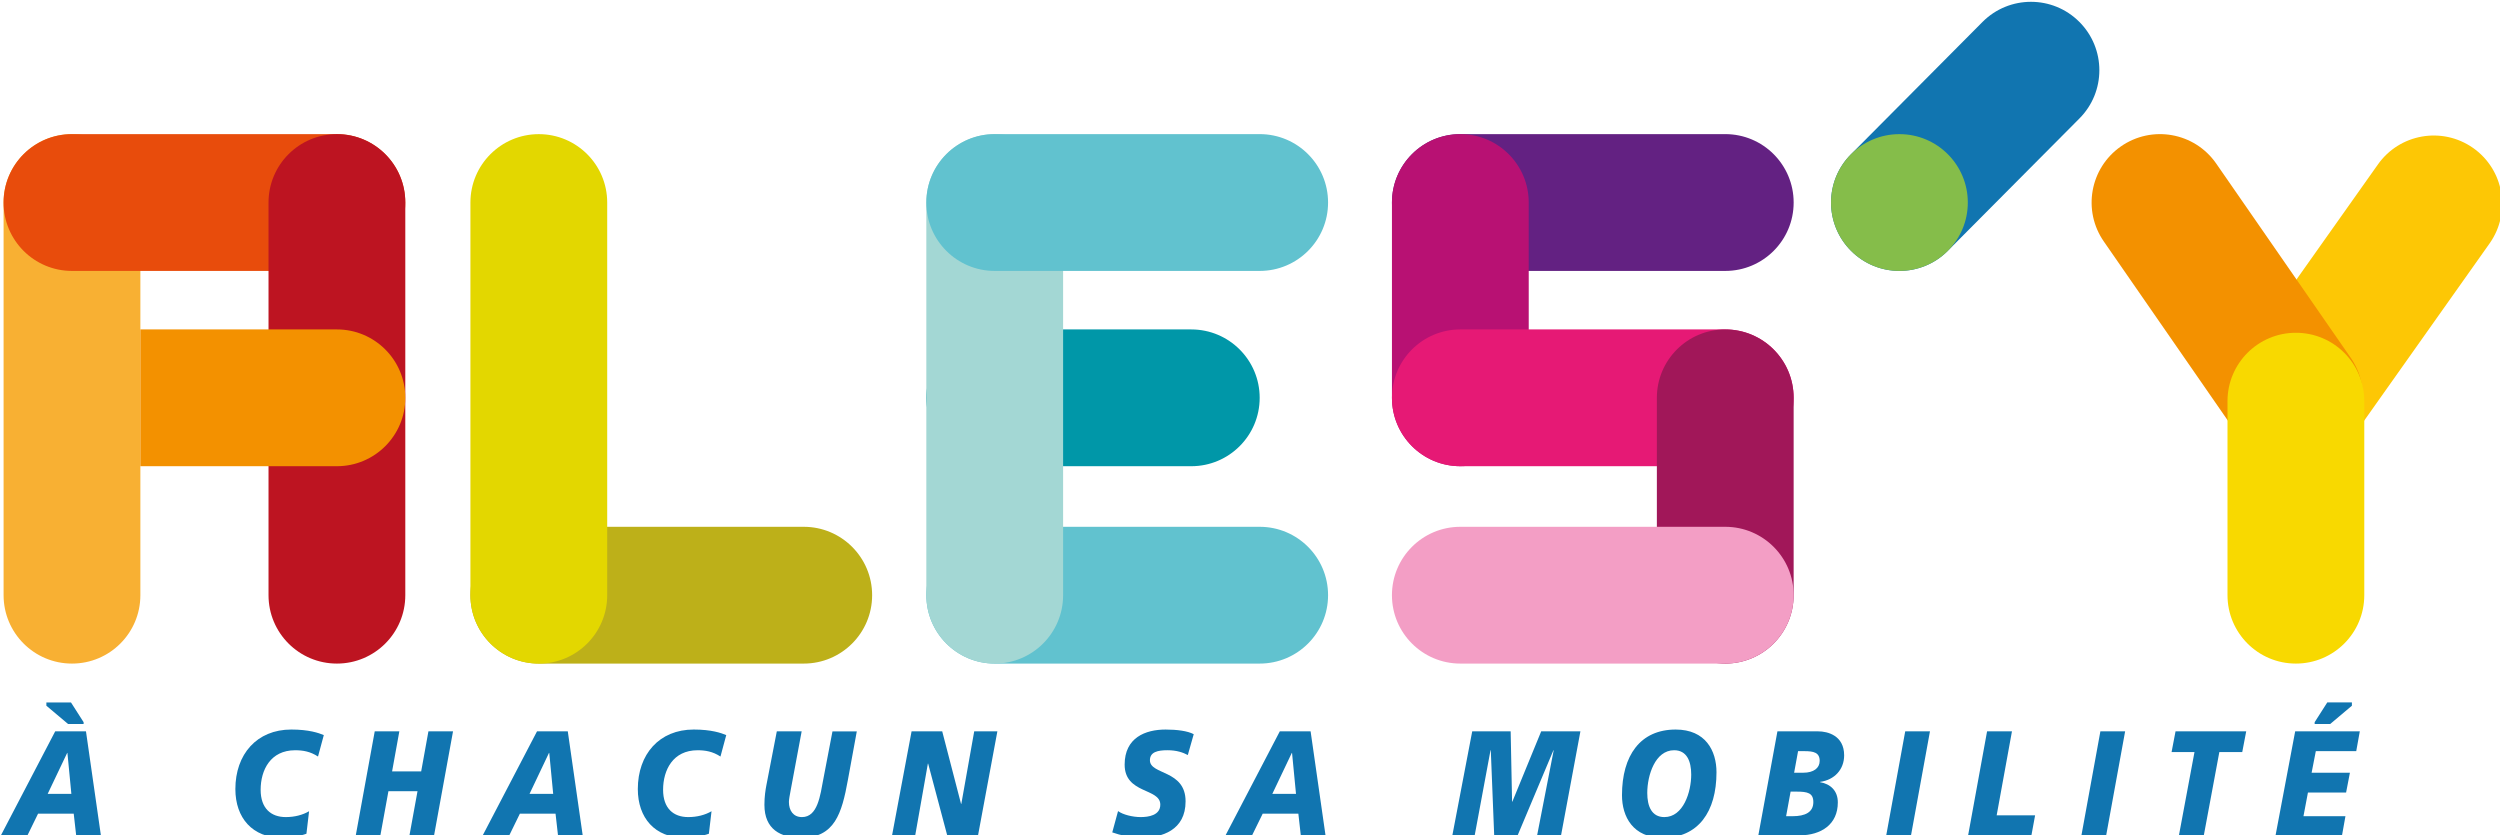
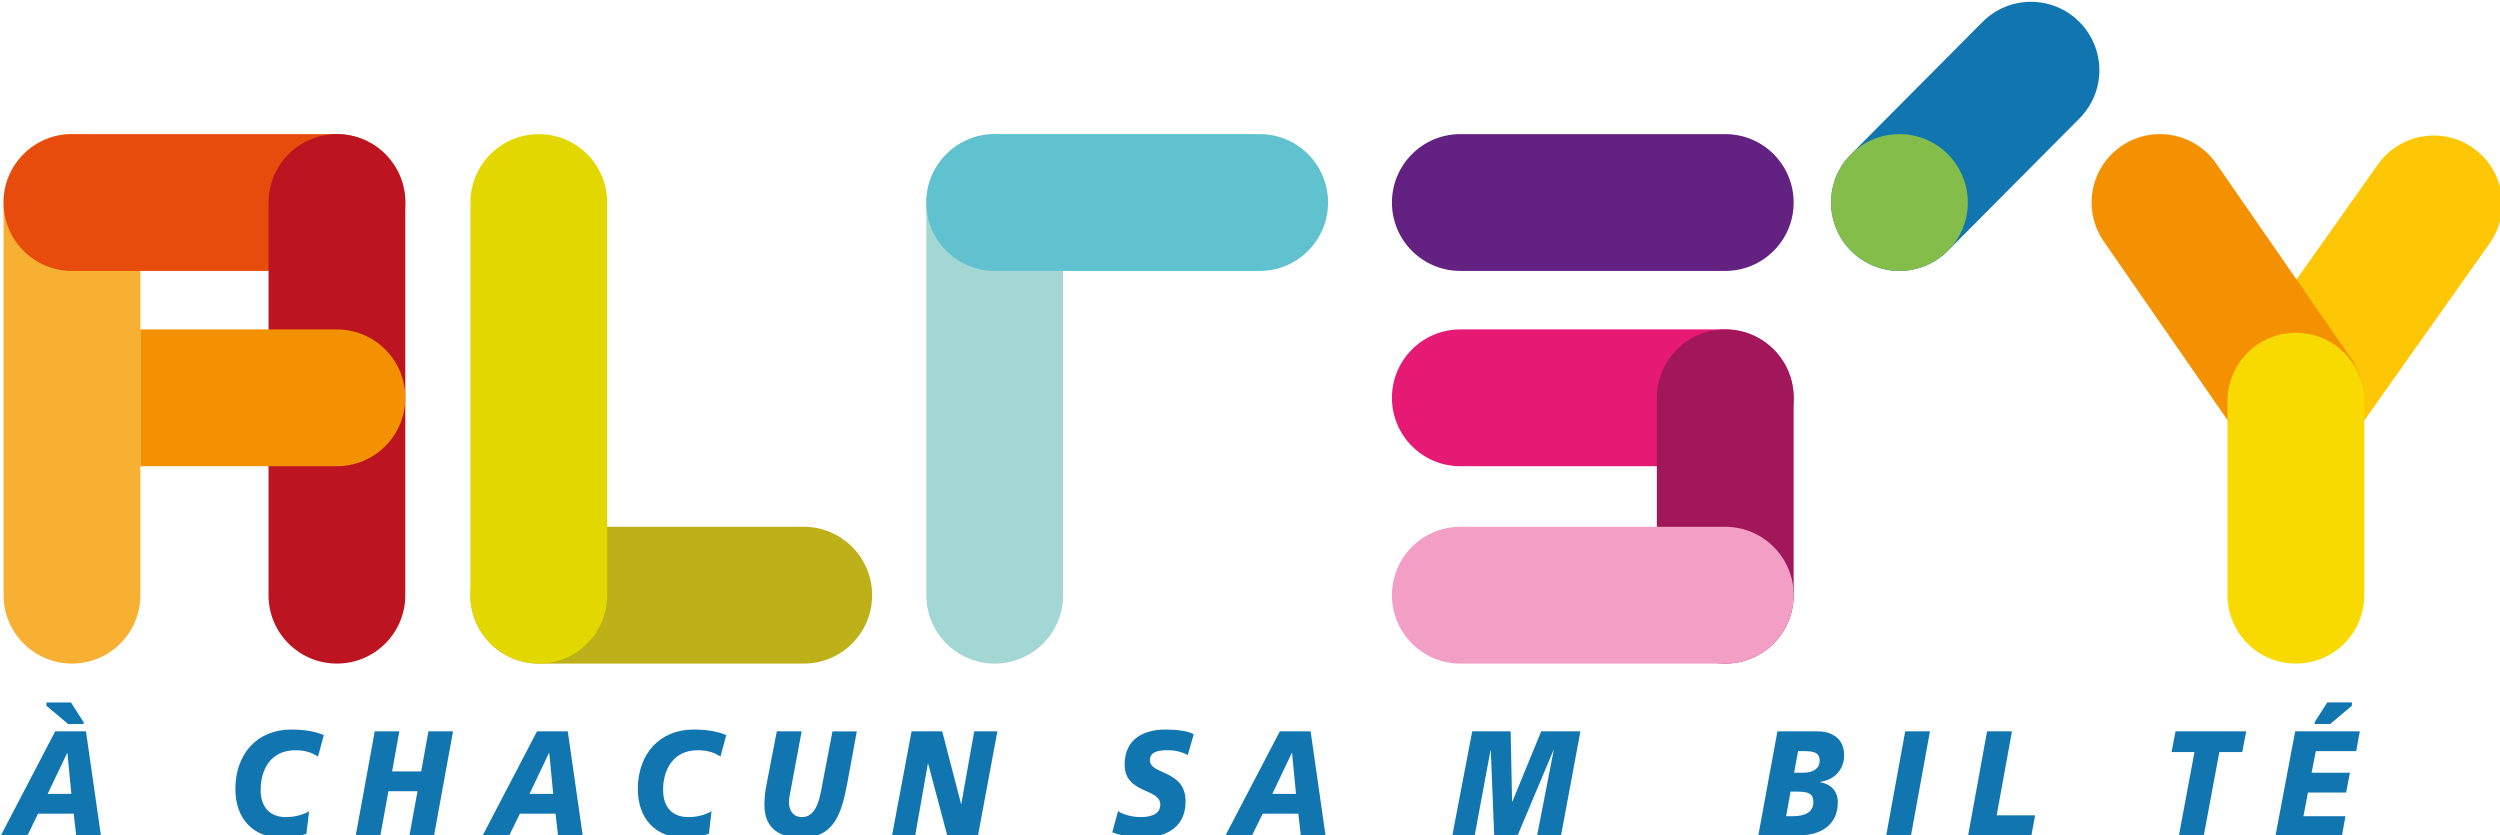
<svg xmlns="http://www.w3.org/2000/svg" xmlns:ns1="http://www.inkscape.org/namespaces/inkscape" xmlns:ns2="http://sodipodi.sourceforge.net/DTD/sodipodi-0.dtd" width="123.849mm" height="41.388mm" viewBox="0 0 123.849 41.388" version="1.1" id="svg2890" ns1:version="1.1 (c68e22c387, 2021-05-23)" ns2:docname="Logo Ales'y.svg">
  <ns2:namedview id="namedview2892" pagecolor="#ffffff" bordercolor="#666666" borderopacity="1.0" ns1:pageshadow="2" ns1:pageopacity="0.0" ns1:pagecheckerboard="0" ns1:document-units="mm" showgrid="false" fit-margin-top="0" fit-margin-left="0" fit-margin-right="0" fit-margin-bottom="0" ns1:zoom="0.74118967" ns1:cx="520.10978" ns1:cy="448.60312" ns1:window-width="1920" ns1:window-height="1017" ns1:window-x="-8" ns1:window-y="-8" ns1:window-maximized="1" ns1:current-layer="layer1" />
  <defs id="defs2887" />
  <g ns1:label="Calque 1" ns1:groupmode="layer" id="layer1" transform="translate(32.653,-29.996)">
    <g id="g2839" transform="matrix(0.353,0,0,0.353,-77.946,-113.552)">
      <path style="fill:#1175b0;fill-opacity:1;fill-rule:nonzero;stroke:none" d="m 137.77,512.316 h -0.035 L 135,518.062 h 3.324 z m -2.953,-6.625 v -0.461 h 3.453 l 1.773,2.773 v 0.254 h -2.18 z m 1.238,3.598 h 4.32 l 2.105,14.684 h -3.473 l -0.352,-3.133 h -5.004 l -1.531,3.133 h -3.73 z m 0,0" id="path2057" />
      <path style="fill:#1175b0;fill-opacity:1;fill-rule:nonzero;stroke:none" d="m 172.938,512.824 c -1.09,-0.715 -2.125,-0.883 -3.211,-0.883 -3.457,0 -4.84,2.773 -4.84,5.551 0,2.609 1.457,3.828 3.527,3.828 1.238,0 2.363,-0.293 3.27,-0.82 l -0.371,3.156 c -0.832,0.316 -2.273,0.566 -3.434,0.566 -4.156,0 -6.539,-2.797 -6.539,-6.836 0,-4.879 3.008,-8.352 7.848,-8.352 2.477,0 3.863,0.484 4.562,0.781 z m 0,0" id="path2059" />
      <path style="fill:#1175b0;fill-opacity:1;fill-rule:nonzero;stroke:none" d="m 180.898,509.289 h 3.453 l -1.016,5.617 h 4.082 l 1.016,-5.617 h 3.453 l -2.676,14.684 h -3.453 l 1.145,-6.289 h -4.082 l -1.145,6.289 h -3.453 z m 0,0" id="path2061" />
      <path style="fill:#1175b0;fill-opacity:1;fill-rule:nonzero;stroke:none" d="m 205.391,512.316 h -0.039 l -2.73,5.746 h 3.32 z m -1.719,-3.027 h 4.32 l 2.105,14.684 h -3.469 l -0.355,-3.133 h -5.004 l -1.531,3.133 h -3.73 z m 0,0" id="path2063" />
      <path style="fill:#1175b0;fill-opacity:1;fill-rule:nonzero;stroke:none" d="m 229.418,512.824 c -1.09,-0.715 -2.125,-0.883 -3.215,-0.883 -3.453,0 -4.836,2.773 -4.836,5.551 0,2.609 1.457,3.828 3.527,3.828 1.238,0 2.363,-0.293 3.27,-0.82 l -0.371,3.156 c -0.832,0.316 -2.273,0.566 -3.434,0.566 -4.156,0 -6.539,-2.797 -6.539,-6.836 0,-4.879 3.008,-8.352 7.848,-8.352 2.477,0 3.859,0.484 4.562,0.781 z m 0,0" id="path2065" />
      <path style="fill:#1175b0;fill-opacity:1;fill-rule:nonzero;stroke:none" d="m 247.297,516.125 c -0.848,4.672 -1.848,8.098 -6.539,8.098 -2.898,0 -5.172,-1.176 -5.172,-4.625 0,-1.16 0.152,-2.105 0.281,-2.777 l 1.457,-7.531 h 3.488 l -1.551,8.309 c -0.129,0.695 -0.238,1.262 -0.238,1.598 0,1.199 0.609,2.125 1.828,2.125 2.219,0 2.566,-3.027 3.012,-5.383 l 1.273,-6.648 h 3.414 z m 0,0" id="path2067" />
      <path style="fill:#1175b0;fill-opacity:1;fill-rule:nonzero;stroke:none" d="m 256.238,509.289 h 4.301 l 2.641,10.18 h 0.039 l 1.809,-10.18 h 3.25 l -2.73,14.684 h -4.285 L 258.562,513.812 h -0.035 l -1.793,10.16 h -3.25 z m 0,0" id="path2069" />
      <path style="fill:#1175b0;fill-opacity:1;fill-rule:nonzero;stroke:none" d="m 295.004,512.613 c -0.664,-0.359 -1.57,-0.676 -2.844,-0.676 -1.367,0 -2.473,0.234 -2.473,1.41 0,2.082 5.004,1.305 5.004,5.766 0,4.059 -3.305,5.113 -6.297,5.113 -1.332,0 -2.863,-0.359 -3.992,-0.758 l 0.812,-2.988 c 0.684,0.504 2.051,0.84 3.18,0.84 1.07,0 2.75,-0.23 2.75,-1.746 0,-2.355 -5.004,-1.473 -5.004,-5.617 0,-3.785 2.918,-4.922 5.742,-4.922 1.59,0 3.086,0.191 3.953,0.652 z m 0,0" id="path2071" />
      <path style="fill:#1175b0;fill-opacity:1;fill-rule:nonzero;stroke:none" d="m 309.633,512.316 h -0.035 l -2.734,5.746 h 3.324 z m -1.719,-3.027 h 4.324 l 2.105,14.684 h -3.473 l -0.352,-3.133 h -5.004 l -1.535,3.133 H 300.25 Z m 0,0" id="path2073" />
      <path style="fill:#1175b0;fill-opacity:1;fill-rule:nonzero;stroke:none" d="m 334.918,509.289 h 5.395 l 0.199,9.867 h 0.039 l 4.047,-9.867 h 5.504 l -2.734,14.684 h -3.359 l 2.344,-12.031 h -0.039 l -5.059,12.031 h -3.25 l -0.48,-12.031 h -0.039 L 335.25,523.973 h -3.137 z m 0,0" id="path2075" />
-       <path style="fill:#1175b0;fill-opacity:1;fill-rule:nonzero;stroke:none" d="m 363.25,511.938 c -2.66,0 -3.766,3.516 -3.766,5.996 0,1.852 0.609,3.387 2.398,3.387 2.66,0 3.77,-3.512 3.77,-5.973 0,-1.852 -0.609,-3.41 -2.402,-3.41 m -1.586,12.289 c -4.191,0 -5.727,-2.969 -5.727,-5.977 0,-5.574 2.566,-9.215 7.535,-9.215 4.191,0 5.727,2.969 5.727,5.996 0,5.555 -2.566,9.195 -7.535,9.195" id="path2077" />
      <path style="fill:#1175b0;fill-opacity:1;fill-rule:nonzero;stroke:none" d="m 380.094,515.094 h 1.293 c 1.441,0 2.293,-0.652 2.293,-1.66 0,-1.18 -0.852,-1.367 -2.145,-1.367 h -0.887 z m -1.125,6.102 h 0.926 c 1.734,0 2.895,-0.547 2.895,-1.977 0,-1.285 -0.809,-1.473 -2.363,-1.473 h -0.828 z M 377.75,509.289 h 5.727 c 1.328,0 3.637,0.59 3.637,3.367 0,1.977 -1.348,3.449 -3.379,3.723 v 0.043 c 1.477,0.25 2.492,1.219 2.492,2.836 0,3.117 -2.344,4.586 -5.301,4.629 l -5.871,0.086 z m 0,0" id="path2079" />
      <path style="fill:#1175b0;fill-opacity:1;fill-rule:nonzero;stroke:none" d="m 395.684,509.289 h 3.473 l -2.676,14.684 h -3.477 z m 0,0" id="path2081" />
      <path style="fill:#1175b0;fill-opacity:1;fill-rule:nonzero;stroke:none" d="m 407.172,509.289 h 3.492 l -2.145,11.781 h 5.395 l -0.535,2.902 h -8.883 z m 0,0" id="path2083" />
-       <path style="fill:#1175b0;fill-opacity:1;fill-rule:nonzero;stroke:none" d="m 423.074,509.289 h 3.473 l -2.676,14.684 h -3.473 z m 0,0" id="path2085" />
      <path style="fill:#1175b0;fill-opacity:1;fill-rule:nonzero;stroke:none" d="m 436.281,512.191 h -3.215 l 0.555,-2.902 h 9.918 l -0.555,2.902 h -3.215 l -2.195,11.781 h -3.492 z m 0,0" id="path2087" />
      <path style="fill:#1175b0;fill-opacity:1;fill-rule:nonzero;stroke:none" d="m 454.918,505.227 h 3.453 v 0.465 l -3.047,2.566 h -2.18 v -0.254 z m -4.508,4.062 h 9.07 l -0.5,2.777 h -5.672 l -0.59,3.027 h 5.375 l -0.535,2.777 h -5.355 l -0.629,3.324 h 5.891 l -0.496,2.777 h -9.328 z m 0,0" id="path2089" />
      <path style="fill:#f8b033;fill-opacity:1;fill-rule:nonzero;stroke:none" d="m 148.008,490.18 v -55.105 c 0,-5.301 -4.297,-9.598 -9.598,-9.598 -5.301,0 -9.598,4.297 -9.598,9.598 v 55.105 c 0,5.301 4.297,9.598 9.598,9.598 5.301,0 9.598,-4.297 9.598,-9.598" id="path2091" />
-       <path style="fill:#61c2cf;fill-opacity:1;fill-rule:nonzero;stroke:none" d="m 305.09,480.582 h -37.184 c -5.301,0 -9.598,4.297 -9.598,9.598 0,5.301 4.297,9.598 9.598,9.598 h 37.184 c 5.301,0 9.598,-4.297 9.598,-9.598 0,-5.301 -4.297,-9.598 -9.598,-9.598" id="path2093" />
      <path style="fill:#bdb019;fill-opacity:1;fill-rule:nonzero;stroke:none" d="m 241.105,480.582 h -37.18 c -5.301,0 -9.602,4.297 -9.602,9.598 0,5.301 4.301,9.598 9.602,9.598 h 37.18 c 5.301,0 9.598,-4.297 9.598,-9.598 0,-5.301 -4.297,-9.598 -9.598,-9.598" id="path2095" />
      <path style="fill:#632182;fill-opacity:1;fill-rule:nonzero;stroke:none" d="M 370.43,425.473 H 333.25 c -5.301,0 -9.598,4.297 -9.598,9.602 0,5.301 4.297,9.598 9.598,9.598 h 37.18 c 5.301,0 9.598,-4.297 9.598,-9.598 0,-5.305 -4.297,-9.602 -9.598,-9.602" id="path2097" />
-       <path style="fill:#b81173;fill-opacity:1;fill-rule:nonzero;stroke:none" d="m 342.848,462.48 v -27.406 c 0,-5.301 -4.297,-9.598 -9.598,-9.598 -5.301,0 -9.598,4.297 -9.598,9.598 v 27.406 c 0,5.301 4.297,9.598 9.598,9.598 5.301,0 9.598,-4.297 9.598,-9.598" id="path2099" />
      <path style="fill:#e61975;fill-opacity:1;fill-rule:nonzero;stroke:none" d="M 370.43,452.883 H 333.25 c -5.301,0 -9.598,4.297 -9.598,9.598 0,5.301 4.297,9.598 9.598,9.598 h 37.18 c 5.301,0 9.598,-4.297 9.598,-9.598 0,-5.301 -4.297,-9.598 -9.598,-9.598" id="path2101" />
-       <path style="fill:#0097a8;fill-opacity:1;fill-rule:nonzero;stroke:none" d="m 295.488,452.883 h -27.582 c -5.301,0 -9.598,4.297 -9.598,9.598 0,5.301 4.297,9.598 9.598,9.598 h 27.582 c 5.305,0 9.602,-4.297 9.602,-9.598 0,-5.301 -4.297,-9.598 -9.602,-9.598" id="path2103" />
      <path style="fill:#e84c0c;fill-opacity:1;fill-rule:nonzero;stroke:none" d="m 175.59,425.473 h -37.18 c -5.301,0 -9.602,4.297 -9.602,9.602 0,5.301 4.301,9.598 9.602,9.598 h 37.18 c 5.301,0 9.598,-4.297 9.598,-9.598 0,-5.305 -4.297,-9.602 -9.598,-9.602" id="path2105" />
      <path style="fill:#bd1421;fill-opacity:1;fill-rule:nonzero;stroke:none" d="m 185.188,490.18 v -55.105 c 0,-5.301 -4.297,-9.598 -9.598,-9.598 -5.301,0 -9.598,4.297 -9.598,9.598 v 55.105 c 0,5.301 4.297,9.598 9.598,9.598 5.301,0 9.598,-4.297 9.598,-9.598" id="path2107" />
      <path style="fill:#e3d700;fill-opacity:1;fill-rule:nonzero;stroke:none" d="m 213.523,490.18 v -55.105 c 0,-5.301 -4.297,-9.598 -9.598,-9.598 -5.301,0 -9.598,4.297 -9.598,9.598 v 55.105 c 0,5.301 4.297,9.598 9.598,9.598 5.301,0 9.598,-4.297 9.598,-9.598" id="path2109" />
      <path style="fill:#1175b0;fill-opacity:1;fill-rule:nonzero;stroke:none" d="m 401.656,441.859 18.461,-18.566 c 3.75,-3.746 3.75,-9.824 0,-13.574 -3.746,-3.75 -9.824,-3.75 -13.574,0 l -18.457,18.566 c -3.75,3.75 -3.75,9.828 0,13.574 3.746,3.75 9.824,3.75 13.57,0" id="path2111" />
      <path style="fill:#85bd4a;fill-opacity:1;fill-rule:nonzero;stroke:none" d="m 385.273,435.074 c 0,-5.301 4.297,-9.598 9.598,-9.598 5.301,0 9.598,4.297 9.598,9.598 0,5.301 -4.297,9.598 -9.598,9.598 -5.301,0 -9.598,-4.297 -9.598,-9.598" id="path2113" />
      <path style="fill:#fdc705;fill-opacity:1;fill-rule:nonzero;stroke:none" d="m 462,429.762 -19.152,27.055 c -3.039,4.34 -1.984,10.324 2.359,13.367 4.34,3.039 10.328,1.984 13.367,-2.355 l 19.148,-27.055 c 3.039,-4.34 1.984,-10.324 -2.355,-13.367 -4.344,-3.039 -10.328,-1.984 -13.367,2.355" id="path2115" />
      <path style="fill:#f39100;fill-opacity:1;fill-rule:nonzero;stroke:none" d="m 423.582,440.578 18.871,27.25 c 3.039,4.34 9.023,5.395 13.367,2.355 4.34,-3.039 5.398,-9.027 2.355,-13.367 l -18.871,-27.246 c -3.039,-4.344 -9.023,-5.398 -13.367,-2.359 -4.344,3.039 -5.398,9.027 -2.355,13.367" id="path2117" />
      <path style="fill:#f8d900;fill-opacity:1;fill-rule:nonzero;stroke:none" d="m 460.109,490.18 v -27.23 c 0,-5.301 -4.297,-9.598 -9.598,-9.598 -5.301,0 -9.598,4.297 -9.598,9.598 v 27.23 c 0,5.301 4.297,9.598 9.598,9.598 5.301,0 9.598,-4.297 9.598,-9.598" id="path2119" />
      <path style="fill:#f39100;fill-opacity:1;fill-rule:nonzero;stroke:none" d="m 175.59,452.883 h -27.582 v 19.195 h 27.582 c 5.301,0 9.598,-4.297 9.598,-9.598 0,-5.301 -4.297,-9.598 -9.598,-9.598" id="path2121" />
      <path style="fill:#a3d7d4;fill-opacity:1;fill-rule:nonzero;stroke:none" d="m 277.504,490.18 v -55.105 c 0,-5.301 -4.297,-9.598 -9.598,-9.598 -5.301,0 -9.598,4.297 -9.598,9.598 v 55.105 c 0,5.301 4.297,9.598 9.598,9.598 5.301,0 9.598,-4.297 9.598,-9.598" id="path2123" />
      <path style="fill:#61c2cf;fill-opacity:1;fill-rule:nonzero;stroke:none" d="m 305.09,425.473 h -37.184 c -5.301,0 -9.598,4.297 -9.598,9.602 0,5.301 4.297,9.598 9.598,9.598 h 37.184 c 5.301,0 9.598,-4.297 9.598,-9.598 0,-5.305 -4.297,-9.602 -9.598,-9.602" id="path2125" />
      <path style="fill:#a11759;fill-opacity:1;fill-rule:nonzero;stroke:none" d="m 380.027,490.18 v -27.699 c 0,-5.301 -4.297,-9.598 -9.598,-9.598 -5.301,0 -9.598,4.297 -9.598,9.598 v 27.699 c 0,5.301 4.297,9.598 9.598,9.598 5.301,0 9.598,-4.297 9.598,-9.598" id="path2127" />
      <path style="fill:#f39ec5;fill-opacity:1;fill-rule:nonzero;stroke:none" d="M 370.43,480.582 H 333.25 c -5.301,0 -9.598,4.297 -9.598,9.598 0,5.301 4.297,9.598 9.598,9.598 h 37.18 c 5.301,0 9.598,-4.297 9.598,-9.598 0,-5.301 -4.297,-9.598 -9.598,-9.598" id="path2129" />
    </g>
  </g>
</svg>